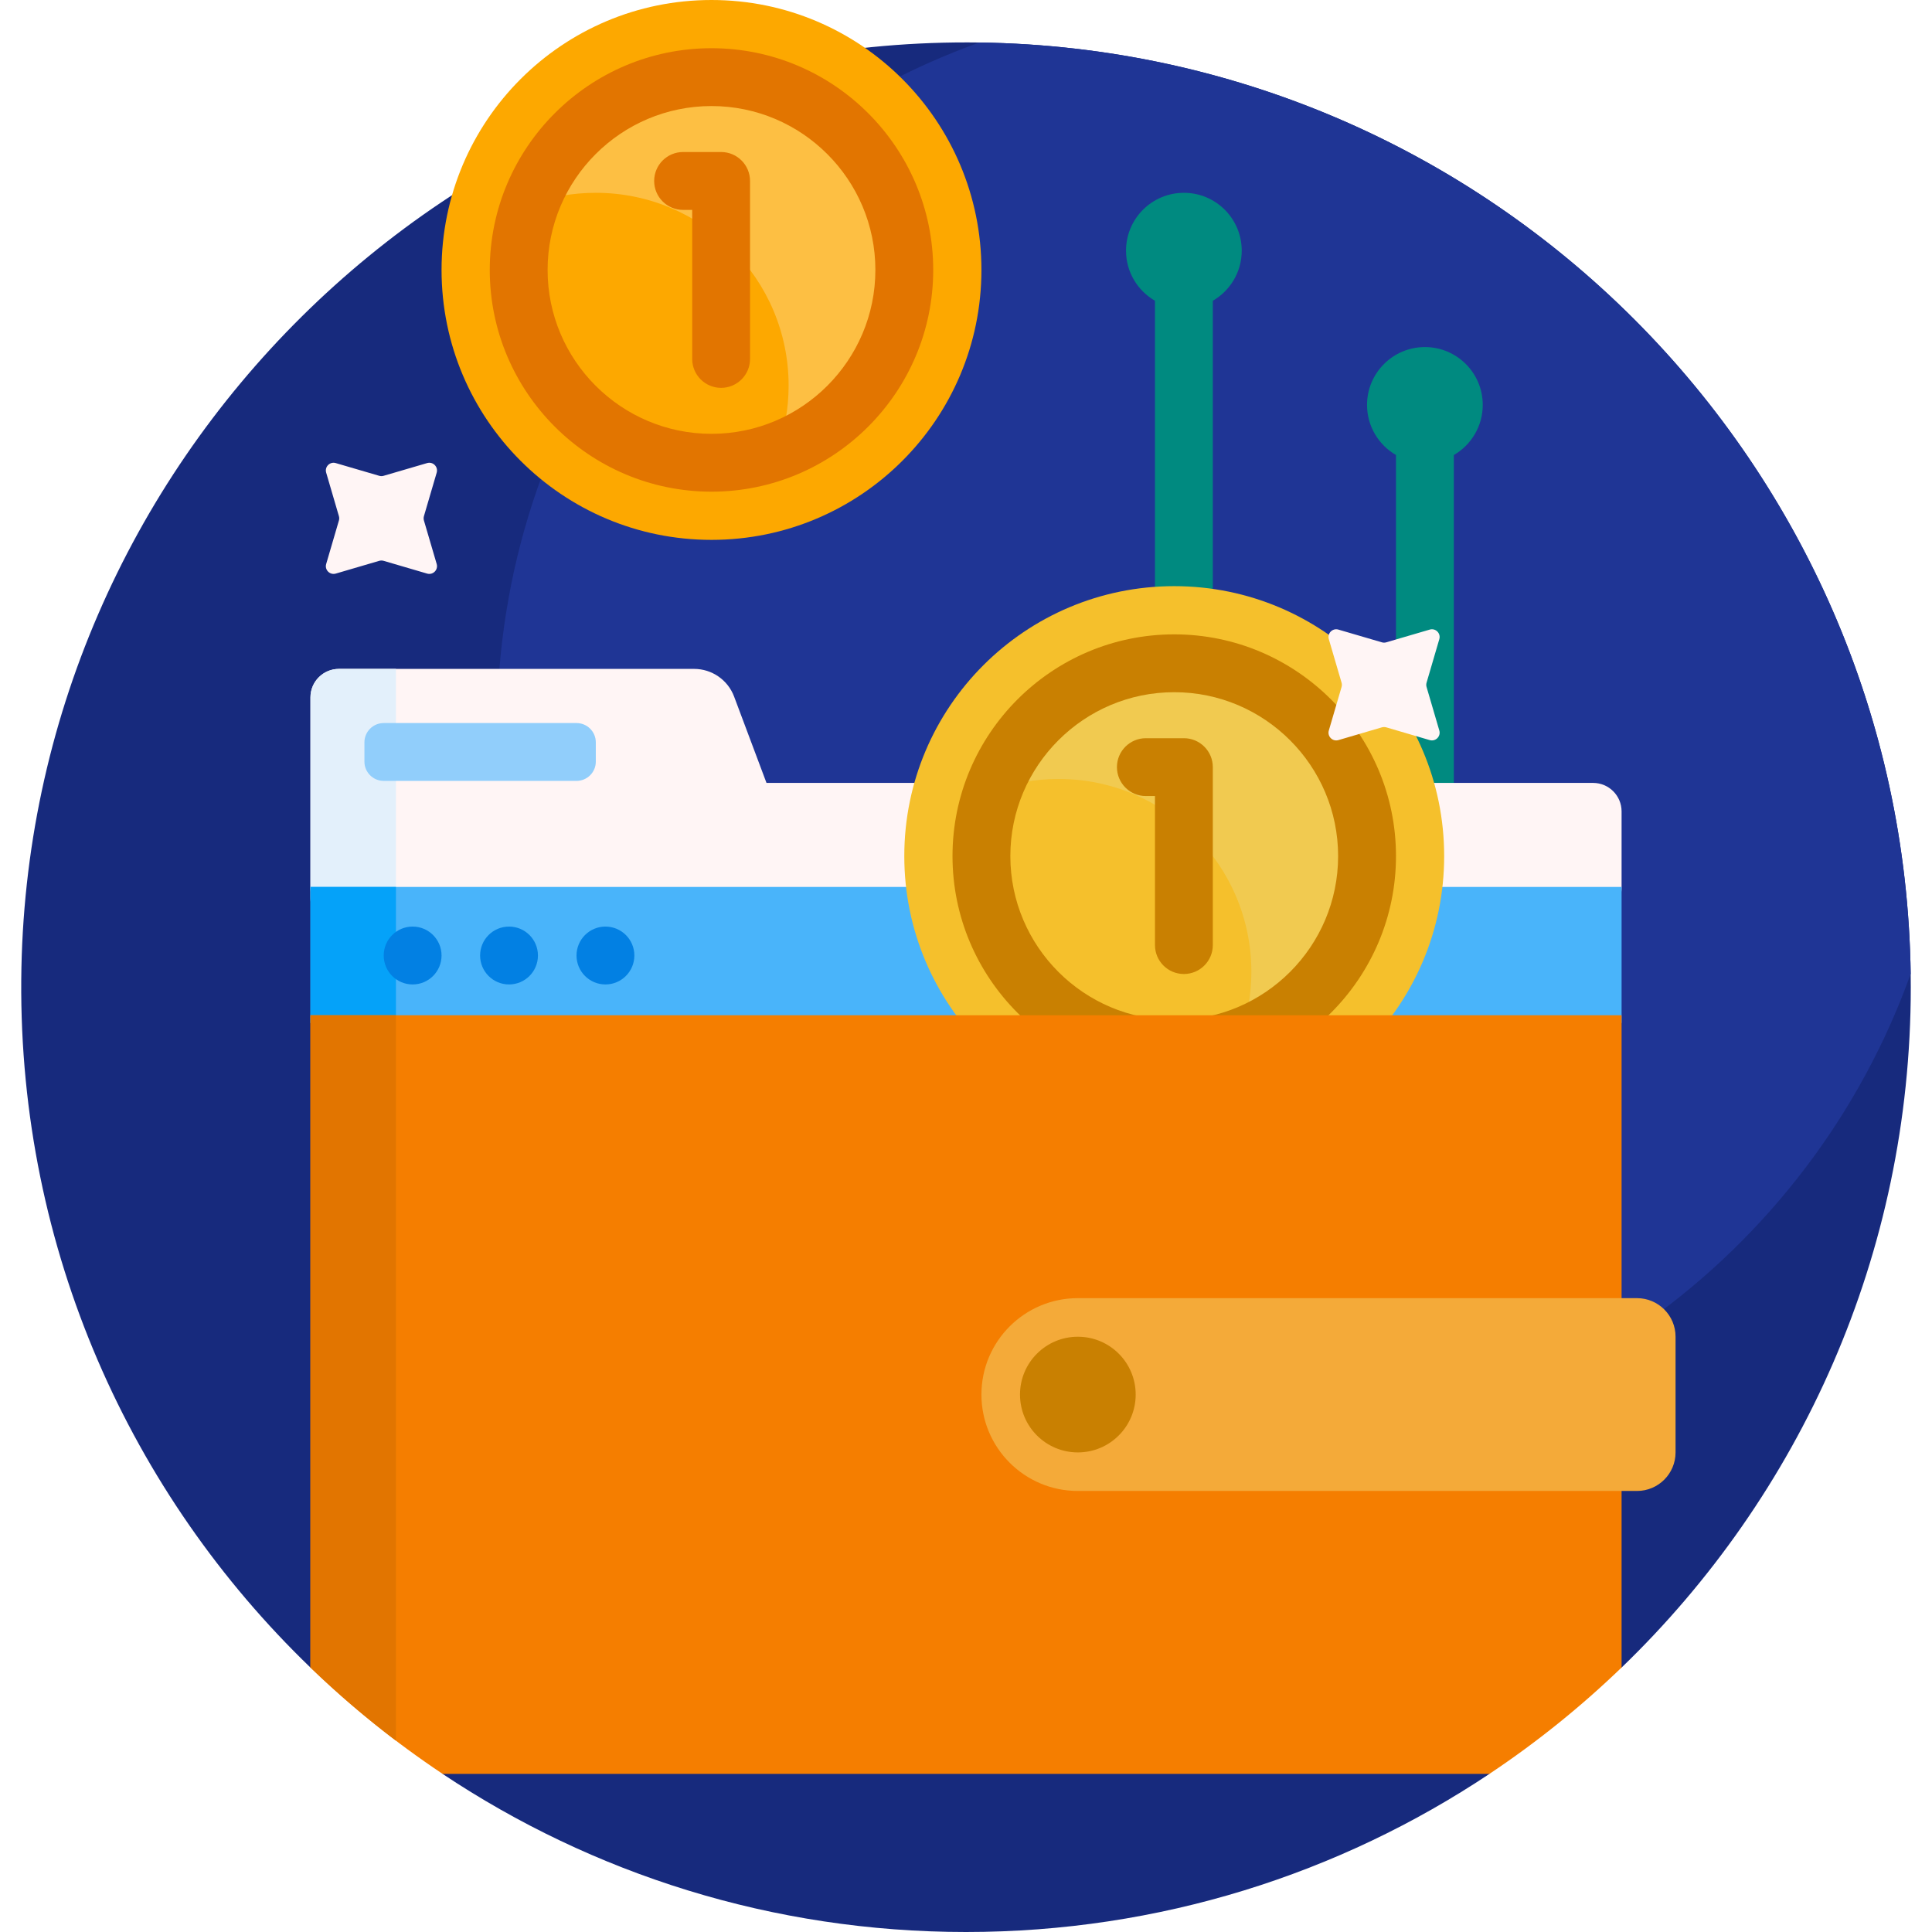
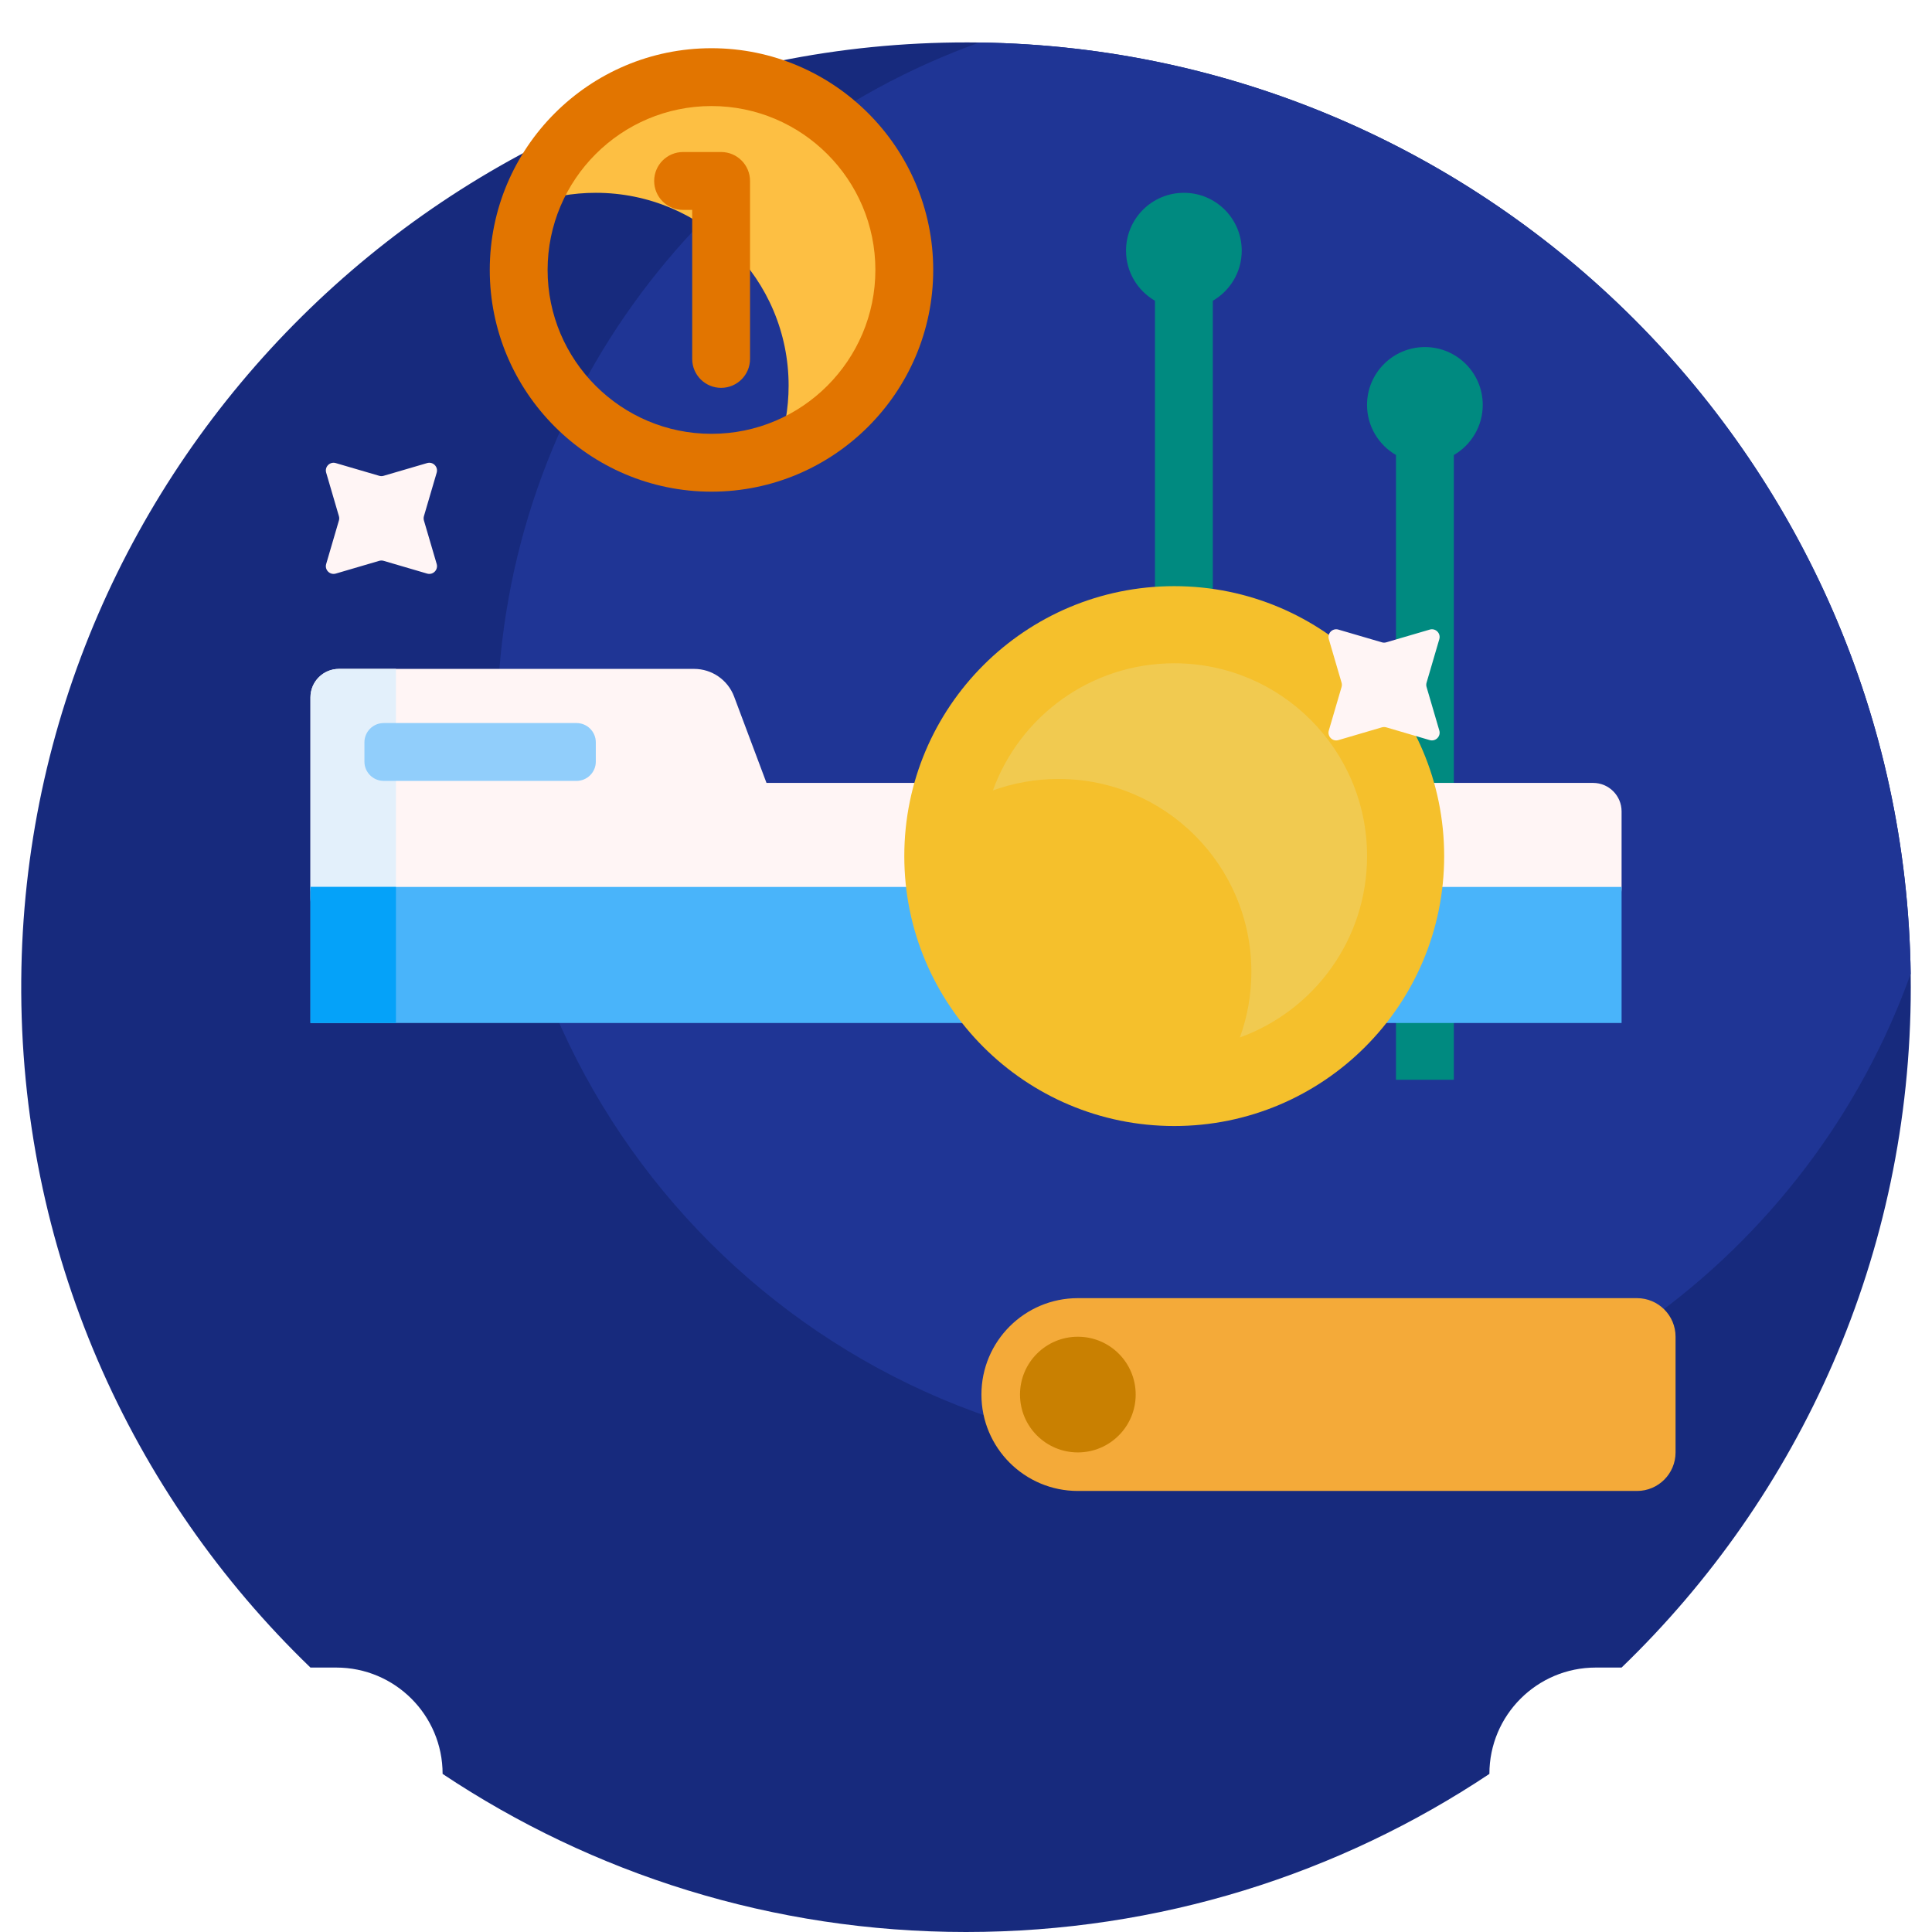
<svg xmlns="http://www.w3.org/2000/svg" width="64" height="64" viewBox="0 0 64 64" fill="none">
  <g clip-path="url(#clip0_921_7434)">
    <path d="M63.297 32.703C63.297 41.554 59.623 49.547 53.717 55.24H52.861C50.916 55.24 49.338 56.817 49.338 58.763C44.375 62.071 38.413 64 32 64C25.587 64 19.625 62.071 14.662 58.763C14.662 56.817 13.084 55.24 11.139 55.24H10.284C4.323 49.495 0.636 41.408 0.704 32.461C0.833 15.303 14.899 1.375 32.057 1.405C49.316 1.436 63.297 15.437 63.297 32.703Z" fill="#172A7D" />
    <path d="M40.584 48.237C27.264 48.237 16.465 37.439 16.465 24.119C16.465 13.655 23.129 4.748 32.444 1.408C49.377 1.644 63.059 15.326 63.294 32.259C59.955 41.574 51.048 48.237 40.584 48.237Z" fill="#1F3595" />
    <path d="M41.134 8.303C41.134 9.013 40.748 9.632 40.176 9.963V30.659H38.26V9.963C37.687 9.632 37.301 9.013 37.301 8.303C37.301 7.245 38.159 6.387 39.218 6.387C40.276 6.387 41.134 7.245 41.134 8.303ZM49.118 13.413C49.118 12.355 48.26 11.497 47.202 11.497C46.144 11.497 45.285 12.355 45.285 13.413C45.285 14.122 45.671 14.742 46.244 15.073V35.768H48.16V15.073C48.733 14.742 49.118 14.122 49.118 13.413Z" fill="#008A80" />
    <path d="M52.773 25.935C53.294 25.935 53.717 26.357 53.717 26.879V29.381C53.717 30.424 52.871 31.27 51.828 31.27H12.172C11.129 31.27 10.284 30.424 10.284 29.381V23.102C10.284 22.581 10.706 22.158 11.228 22.158H22.993C23.583 22.158 24.112 22.524 24.319 23.077L25.391 25.935H52.773Z" fill="#FFF5F5" />
    <path d="M13.116 31.603H12.172C11.129 31.603 10.284 30.758 10.284 29.714V23.102C10.284 22.581 10.706 22.158 11.228 22.158H13.116V31.603H13.116Z" fill="#E3F0FB" />
    <path d="M53.717 33.888H10.284V29.381H53.717V33.888Z" fill="#49B4FA" />
    <path d="M13.116 33.888H10.284V29.381H13.116V33.888Z" fill="#05A2F9" />
-     <path d="M14.627 31.652C14.627 32.182 14.198 32.611 13.669 32.611C13.14 32.611 12.711 32.182 12.711 31.652C12.711 31.123 13.14 30.694 13.669 30.694C14.198 30.694 14.627 31.123 14.627 31.652ZM20.056 30.694C19.527 30.694 19.098 31.123 19.098 31.652C19.098 32.182 19.527 32.611 20.056 32.611C20.585 32.611 21.014 32.182 21.014 31.652C21.014 31.123 20.585 30.694 20.056 30.694ZM16.862 30.694C16.333 30.694 15.904 31.123 15.904 31.652C15.904 32.182 16.333 32.611 16.862 32.611C17.392 32.611 17.82 32.182 17.82 31.652C17.82 31.123 17.392 30.694 16.862 30.694Z" fill="#0280E3" />
    <path d="M19.098 25.868H12.711C12.358 25.868 12.072 25.582 12.072 25.23V24.591C12.072 24.238 12.358 23.952 12.711 23.952H19.098C19.451 23.952 19.737 24.238 19.737 24.591V25.23C19.737 25.582 19.451 25.868 19.098 25.868Z" fill="#91CEFB" />
    <path d="M29.956 28.359C29.956 23.421 33.96 19.417 38.898 19.417C43.837 19.417 47.84 23.421 47.84 28.359C47.84 33.298 43.837 37.301 38.898 37.301C33.96 37.301 29.956 33.298 29.956 28.359Z" fill="#F5C02C" />
    <path d="M45.286 28.359C45.286 31.123 43.53 33.477 41.073 34.367C41.319 33.688 41.453 32.955 41.453 32.192C41.453 28.664 38.594 25.804 35.066 25.804C34.302 25.804 33.57 25.939 32.891 26.184C33.781 23.727 36.135 21.972 38.898 21.972C42.426 21.972 45.286 24.832 45.286 28.359Z" fill="#F1CA50" />
-     <path d="M38.898 21.014C34.848 21.014 31.553 24.309 31.553 28.359C31.553 32.41 34.848 35.705 38.898 35.705C42.949 35.705 46.244 32.41 46.244 28.359C46.244 24.309 42.949 21.014 38.898 21.014ZM38.898 33.788C35.905 33.788 33.469 31.353 33.469 28.359C33.469 25.366 35.905 22.93 38.898 22.93C41.892 22.93 44.327 25.366 44.327 28.359C44.327 31.353 41.892 33.788 38.898 33.788ZM40.176 25.412V31.307C40.176 31.836 39.747 32.265 39.218 32.265C38.688 32.265 38.26 31.836 38.26 31.307V26.37H37.958C37.429 26.37 37 25.941 37 25.412C37 24.883 37.429 24.454 37.958 24.454H39.218C39.747 24.454 40.176 24.883 40.176 25.412Z" fill="#C98001" />
-     <path d="M14.627 8.942C14.627 4.004 18.63 0 23.569 0C28.507 0 32.511 4.004 32.511 8.942C32.511 13.881 28.507 17.884 23.569 17.884C18.63 17.884 14.627 13.881 14.627 8.942Z" fill="#FDA800" />
    <path d="M29.956 8.942C29.956 11.706 28.201 14.06 25.744 14.949C25.99 14.271 26.124 13.538 26.124 12.774C26.124 9.247 23.264 6.387 19.736 6.387C18.973 6.387 18.241 6.521 17.561 6.767C18.451 4.31 20.805 2.555 23.569 2.555C27.096 2.555 29.956 5.415 29.956 8.942Z" fill="#FDBF43" />
    <path d="M24.846 5.995V11.89C24.846 12.419 24.417 12.848 23.888 12.848C23.359 12.848 22.93 12.419 22.93 11.89V6.953H22.628C22.099 6.953 21.67 6.524 21.67 5.995C21.67 5.465 22.099 5.036 22.628 5.036H23.888C24.417 5.036 24.846 5.465 24.846 5.995ZM30.914 8.942C30.914 12.992 27.619 16.287 23.569 16.287C19.519 16.287 16.224 12.992 16.224 8.942C16.224 4.892 19.519 1.597 23.569 1.597C27.619 1.597 30.914 4.892 30.914 8.942ZM28.998 8.942C28.998 5.948 26.563 3.513 23.569 3.513C20.575 3.513 18.14 5.948 18.14 8.942C18.14 11.936 20.575 14.371 23.569 14.371C26.563 14.371 28.998 11.936 28.998 8.942Z" fill="#E27500" />
-     <path d="M10.284 33.631H53.717V55.239C52.368 56.539 50.903 57.719 49.339 58.762H14.662C13.098 57.719 11.632 56.539 10.284 55.239V33.631Z" fill="#F57E00" />
-     <path d="M10.284 33.631H13.116V57.663C12.124 56.911 11.178 56.102 10.284 55.239V33.631Z" fill="#E27500" />
    <path d="M54.228 49.39H35.705C33.941 49.39 32.511 47.96 32.511 46.197C32.511 44.433 33.941 43.003 35.705 43.003H54.228C54.933 43.003 55.505 43.575 55.505 44.28V48.113C55.505 48.818 54.933 49.39 54.228 49.39Z" fill="#F4AA39" />
    <path d="M37.621 46.197C37.621 47.255 36.763 48.113 35.705 48.113C34.647 48.113 33.789 47.255 33.789 46.197C33.789 45.138 34.647 44.281 35.705 44.281C36.763 44.281 37.621 45.138 37.621 46.197Z" fill="#C98001" />
    <path d="M45.921 21.278L47.362 20.856C47.556 20.799 47.736 20.979 47.679 21.173L47.257 22.614C47.243 22.661 47.243 22.711 47.257 22.758L47.679 24.199C47.736 24.393 47.556 24.573 47.362 24.517L45.921 24.094C45.874 24.081 45.824 24.081 45.777 24.094L44.336 24.517C44.142 24.573 43.962 24.393 44.019 24.199L44.441 22.758C44.455 22.711 44.455 22.661 44.441 22.614L44.019 21.173C43.962 20.979 44.142 20.799 44.336 20.856L45.777 21.278C45.824 21.292 45.874 21.292 45.921 21.278ZM12.707 15.762L14.149 15.34C14.342 15.283 14.522 15.463 14.466 15.657L14.043 17.099C14.03 17.145 14.03 17.195 14.043 17.242L14.466 18.683C14.522 18.877 14.343 19.057 14.149 19.001L12.707 18.578C12.66 18.565 12.611 18.565 12.564 18.578L11.122 19.001C10.928 19.057 10.748 18.878 10.805 18.683L11.227 17.242C11.241 17.195 11.241 17.145 11.227 17.099L10.805 15.657C10.748 15.463 10.928 15.283 11.122 15.34L12.564 15.762C12.611 15.776 12.66 15.776 12.707 15.762Z" fill="#FFF5F5" />
  </g>
  <defs>
    <clipPath id="clip0_921_7434">
      <rect width="64" height="64" fill="white" />
    </clipPath>
  </defs>
</svg>